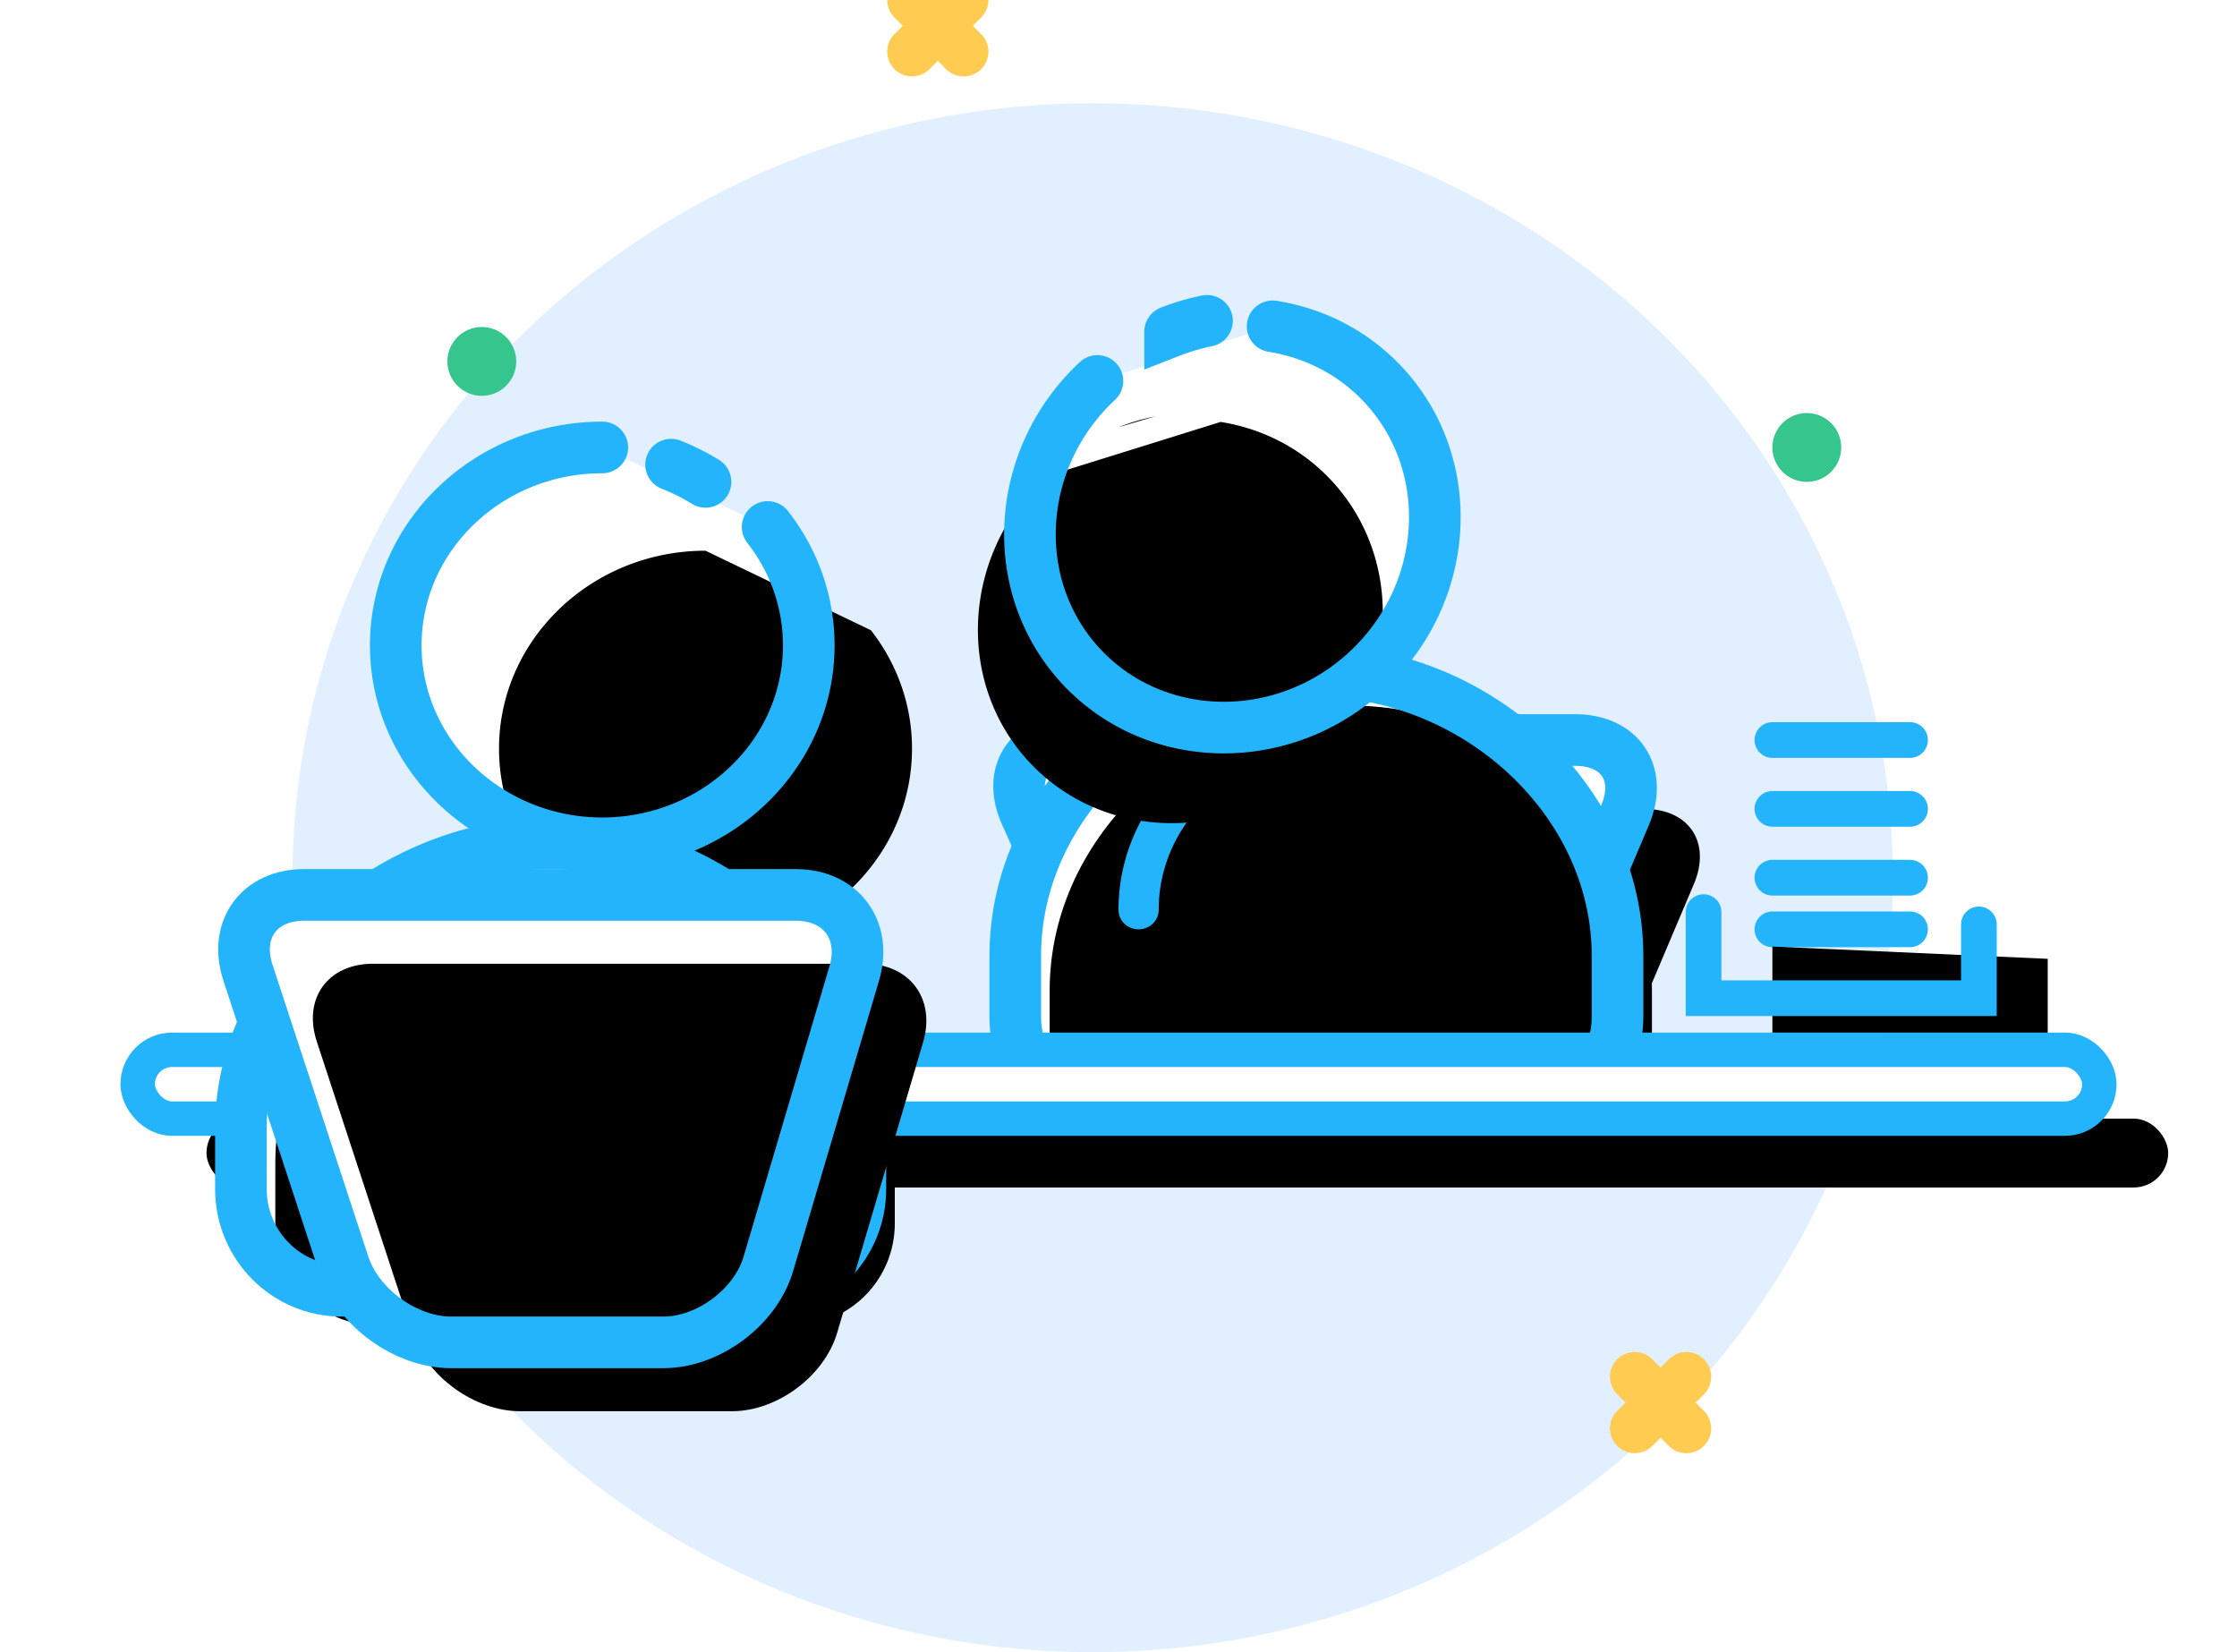
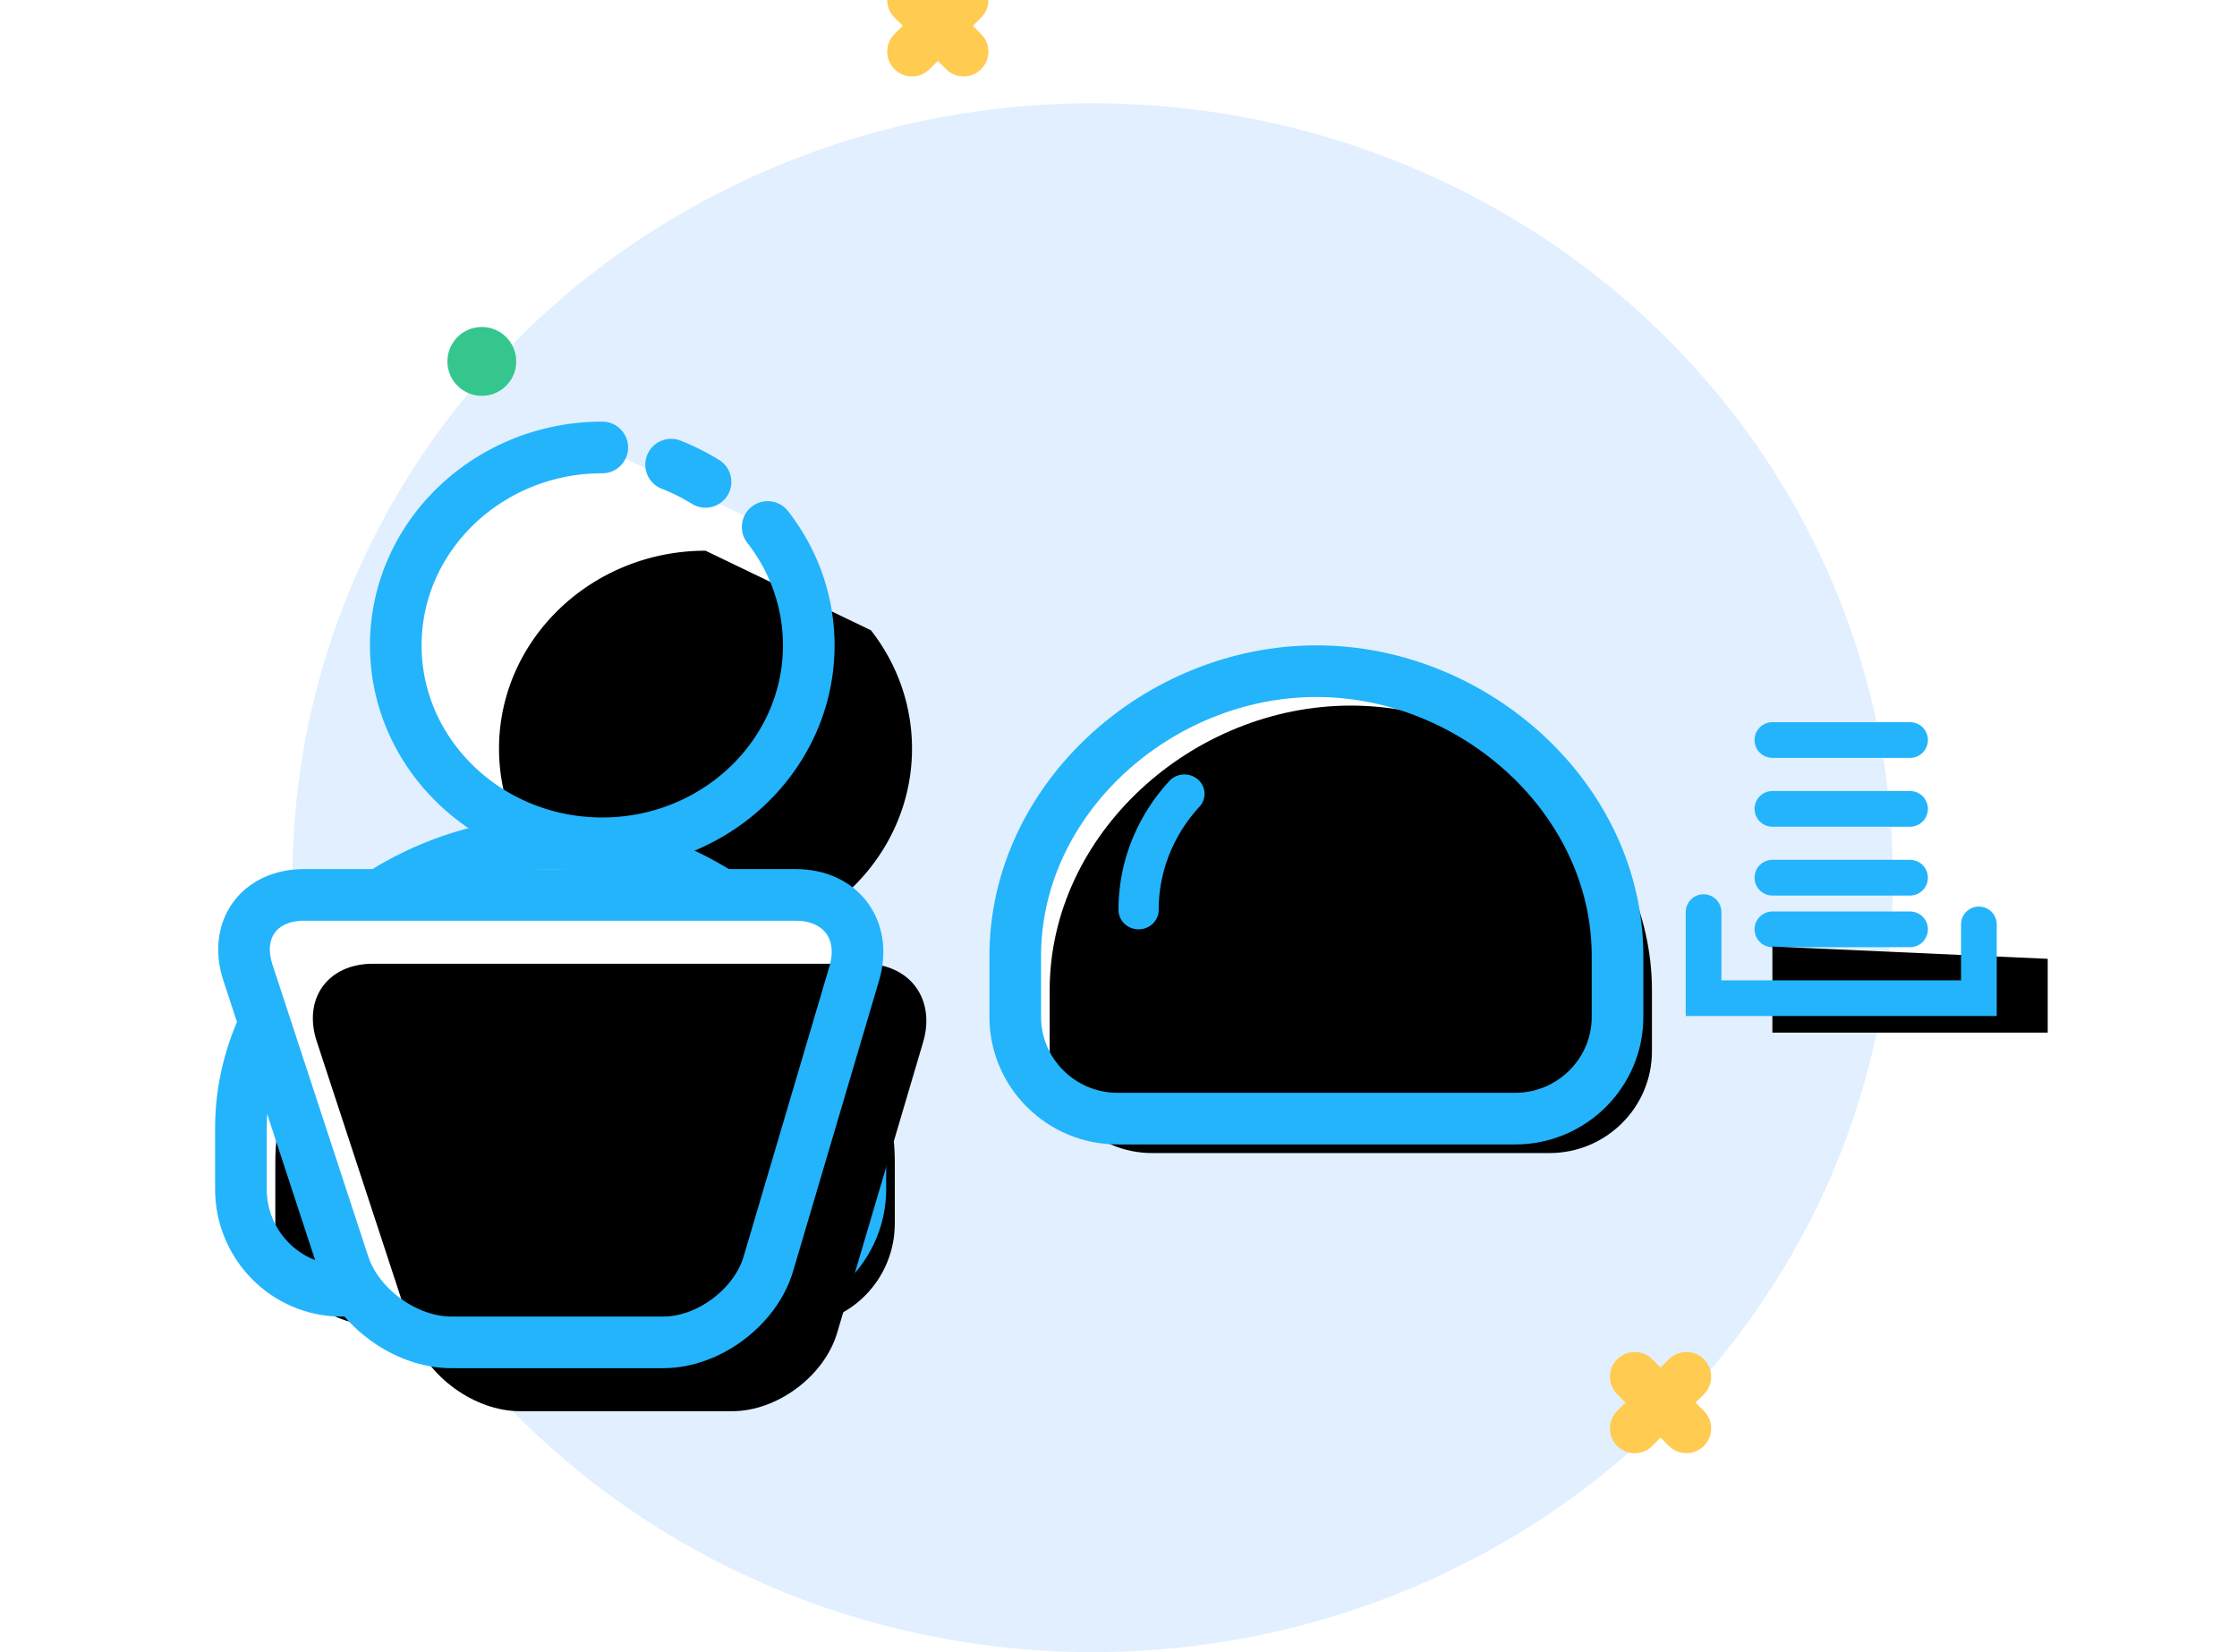
<svg xmlns="http://www.w3.org/2000/svg" xmlns:xlink="http://www.w3.org/1999/xlink" width="130" height="96" viewBox="0 0 130 96">
  <defs>
-     <path id="a" d="M4.612 34.33C3.53 31.94 4.784 30 7.41 30h29.123c2.627 0 3.929 1.953 2.902 4.375l-4.095 9.663c-1.024 2.416-3.98 4.445-6.61 4.53l-12.658.414c-2.627.085-5.634-1.785-6.717-4.176L4.612 34.33z" />
    <filter id="b" width="200%" height="200%" x="-50%" y="-50%" filterUnits="objectBoundingBox">
      <feOffset dx="4" dy="4" in="SourceAlpha" result="shadowOffsetInner1" />
      <feComposite in="shadowOffsetInner1" in2="SourceAlpha" k2="-1" k3="1" operator="arithmetic" result="shadowInnerInner1" />
      <feColorMatrix in="shadowInnerInner1" values="0 0 0 0 0.729 0 0 0 0 0.91 0 0 0 0 1 0 0 0 1 0" />
    </filter>
    <path id="c" d="M29.051 26H5.95C2.669 26 0 23.349 0 20.09v-3.545C0 7.422 8.315 0 17.5 0S35 7.422 35 16.545v3.546C35 23.349 32.331 26 29.051 26z" />
    <filter id="d" width="200%" height="200%" x="-50%" y="-50%" filterUnits="objectBoundingBox">
      <feOffset dx="2" dy="2" in="SourceAlpha" result="shadowOffsetInner1" />
      <feComposite in="shadowOffsetInner1" in2="SourceAlpha" k2="-1" k3="1" operator="arithmetic" result="shadowInnerInner1" />
      <feColorMatrix in="shadowInnerInner1" values="0 0 0 0 0.729 0 0 0 0 0.91 0 0 0 0 1 0 0 0 1 0" />
    </filter>
-     <path id="e" d="M26.231 10.67c1.5 1.92 2.388 4.3 2.388 6.877 0 6.341-5.383 11.5-12 11.5s-12-5.159-12-11.5c0-6.34 5.383-11.5 12-11.5m5.04.788a12.83 12.83 0 0 1 2 1" />
    <filter id="f" width="200%" height="200%" x="-50%" y="-50%" filterUnits="objectBoundingBox">
      <feOffset dx="-6" dy="2" in="SourceAlpha" result="shadowOffsetInner1" />
      <feComposite in="shadowOffsetInner1" in2="SourceAlpha" k2="-1" k3="1" operator="arithmetic" result="shadowInnerInner1" />
      <feColorMatrix in="shadowInnerInner1" values="0 0 0 0 0.729 0 0 0 0 0.91 0 0 0 0 1 0 0 0 1 0" />
    </filter>
-     <rect id="g" width="114" height="4" y="48" rx="2" />
    <filter id="h" width="200%" height="200%" x="-50%" y="-50%" filterUnits="objectBoundingBox">
      <feOffset dx="4" dy="4" in="SourceAlpha" result="shadowOffsetInner1" />
      <feComposite in="shadowOffsetInner1" in2="SourceAlpha" k2="-1" k3="1" operator="arithmetic" result="shadowInnerInner1" />
      <feColorMatrix in="shadowInnerInner1" values="0 0 0 0 0.729 0 0 0 0 0.91 0 0 0 0 1 0 0 0 1 0" />
    </filter>
    <path id="j" d="M4 1h8" />
    <filter id="i" width="200%" height="200%" x="-50%" y="-50%" filterUnits="objectBoundingBox">
      <feMorphology in="SourceAlpha" operator="dilate" radius="1.037" result="shadowSpreadOuter1" />
      <feOffset dx="2" dy="1" in="shadowSpreadOuter1" result="shadowOffsetOuter1" />
      <feMorphology in="SourceAlpha" radius="1.037" result="shadowInner" />
      <feOffset dx="2" dy="1" in="shadowInner" result="shadowInner" />
      <feComposite in="shadowOffsetOuter1" in2="shadowInner" operator="out" result="shadowOffsetOuter1" />
      <feColorMatrix in="shadowOffsetOuter1" values="0 0 0 0 0 0 0 0 0 0 0 0 0 0 0 0 0 0 0.12 0" />
    </filter>
    <path id="l" d="M4 5h8" />
    <filter id="k" width="200%" height="200%" x="-50%" y="-50%" filterUnits="objectBoundingBox">
      <feMorphology in="SourceAlpha" operator="dilate" radius="1.037" result="shadowSpreadOuter1" />
      <feOffset dx="2" dy="1" in="shadowSpreadOuter1" result="shadowOffsetOuter1" />
      <feMorphology in="SourceAlpha" radius="1.037" result="shadowInner" />
      <feOffset dx="2" dy="1" in="shadowInner" result="shadowInner" />
      <feComposite in="shadowOffsetOuter1" in2="shadowInner" operator="out" result="shadowOffsetOuter1" />
      <feColorMatrix in="shadowOffsetOuter1" values="0 0 0 0 0 0 0 0 0 0 0 0 0 0 0 0 0 0 0.12 0" />
    </filter>
    <path id="n" d="M4 9h8" />
    <filter id="m" width="200%" height="200%" x="-50%" y="-50%" filterUnits="objectBoundingBox">
      <feMorphology in="SourceAlpha" operator="dilate" radius="1.037" result="shadowSpreadOuter1" />
      <feOffset dx="2" dy="1" in="shadowSpreadOuter1" result="shadowOffsetOuter1" />
      <feMorphology in="SourceAlpha" radius="1.037" result="shadowInner" />
      <feOffset dx="2" dy="1" in="shadowInner" result="shadowInner" />
      <feComposite in="shadowOffsetOuter1" in2="shadowInner" operator="out" result="shadowOffsetOuter1" />
      <feColorMatrix in="shadowOffsetOuter1" values="0 0 0 0 0 0 0 0 0 0 0 0 0 0 0 0 0 0 0.12 0" />
    </filter>
    <path id="p" d="M4 12h8" />
    <filter id="o" width="200%" height="200%" x="-50%" y="-50%" filterUnits="objectBoundingBox">
      <feMorphology in="SourceAlpha" operator="dilate" radius="1.037" result="shadowSpreadOuter1" />
      <feOffset dx="2" dy="1" in="shadowSpreadOuter1" result="shadowOffsetOuter1" />
      <feMorphology in="SourceAlpha" radius="1.037" result="shadowInner" />
      <feOffset dx="2" dy="1" in="shadowInner" result="shadowInner" />
      <feComposite in="shadowOffsetOuter1" in2="shadowInner" operator="out" result="shadowOffsetOuter1" />
      <feColorMatrix in="shadowOffsetOuter1" values="0 0 0 0 0 0 0 0 0 0 0 0 0 0 0 0 0 0 0.12 0" />
    </filter>
    <path id="r" d="M0 11v5h16v-4.286" />
    <filter id="q" width="200%" height="200%" x="-50%" y="-50%" filterUnits="objectBoundingBox">
      <feMorphology in="SourceAlpha" operator="dilate" radius="1.037" result="shadowSpreadOuter1" />
      <feOffset dx="2" dy="1" in="shadowSpreadOuter1" result="shadowOffsetOuter1" />
      <feMorphology in="SourceAlpha" radius="1.037" result="shadowInner" />
      <feOffset dx="2" dy="1" in="shadowInner" result="shadowInner" />
      <feComposite in="shadowOffsetOuter1" in2="shadowInner" operator="out" result="shadowOffsetOuter1" />
      <feColorMatrix in="shadowOffsetOuter1" values="0 0 0 0 0 0 0 0 0 0 0 0 0 0 0 0 0 0 0.12 0" />
    </filter>
    <path id="s" d="M30.612 4.622C32.112 6.542 33 8.923 33 11.5 33 17.84 27.617 23 21 23S9 17.84 9 11.5 14.383 0 21 0m4 1a12.83 12.83 0 0 1 2 1" />
    <filter id="t" width="200%" height="200%" x="-50%" y="-50%" filterUnits="objectBoundingBox">
      <feOffset dx="6" dy="6" in="SourceAlpha" result="shadowOffsetInner1" />
      <feComposite in="shadowOffsetInner1" in2="SourceAlpha" k2="-1" k3="1" operator="arithmetic" result="shadowInnerInner1" />
      <feColorMatrix in="shadowInnerInner1" values="0 0 0 0 0.729 0 0 0 0 0.91 0 0 0 0 1 0 0 0 1 0" />
    </filter>
    <path id="u" d="M30.163 26H5.837C2.62 26 0 23.349 0 20.09v-3.545C0 7.422 8.987 0 18 0s18 7.422 18 16.545v3.546C36 23.349 33.381 26 30.163 26z" />
    <filter id="v" width="200%" height="200%" x="-50%" y="-50%" filterUnits="objectBoundingBox">
      <feOffset dx="2" dy="2" in="SourceAlpha" result="shadowOffsetInner1" />
      <feComposite in="shadowOffsetInner1" in2="SourceAlpha" k2="-1" k3="1" operator="arithmetic" result="shadowInnerInner1" />
      <feColorMatrix in="shadowInnerInner1" values="0 0 0 0 0.729 0 0 0 0 0.91 0 0 0 0 1 0 0 0 1 0" />
    </filter>
    <path id="w" d="M.408 30.514C-.411 28.021 1.054 26 3.67 26h28.578c2.62 0 4.141 2.04 3.397 4.559L30.652 47.44C29.907 49.96 27.17 52 24.55 52H12.214c-2.625 0-5.416-2.019-6.235-4.514L.408 30.514z" />
    <filter id="x" width="200%" height="200%" x="-50%" y="-50%" filterUnits="objectBoundingBox">
      <feOffset dx="4" dy="4" in="SourceAlpha" result="shadowOffsetInner1" />
      <feComposite in="shadowOffsetInner1" in2="SourceAlpha" k2="-1" k3="1" operator="arithmetic" result="shadowInnerInner1" />
      <feColorMatrix in="shadowInnerInner1" values="0 0 0 0 0.729 0 0 0 0 0.91 0 0 0 0 1 0 0 0 1 0" />
    </filter>
  </defs>
  <g fill="none" fill-rule="evenodd">
    <path d="M0 0h130v96H0z" />
    <g transform="translate(8)">
      <ellipse cx="55.5" cy="51" fill="#E1EFFF" rx="46.5" ry="45" />
      <g transform="translate(47 13)">
        <use fill="#FFF" xlink:href="#a" />
        <use fill="#000" filter="url(#b)" xlink:href="#a" />
        <use stroke="#23B4FB" stroke-linecap="round" stroke-width="3" xlink:href="#a" />
      </g>
      <g fill-rule="nonzero">
        <g transform="translate(51 39)">
          <use fill="#FFF" fill-rule="evenodd" xlink:href="#c" />
          <use fill="#000" filter="url(#d)" xlink:href="#c" />
          <use stroke="#23B4FB" stroke-linecap="round" stroke-width="3" xlink:href="#c" />
        </g>
        <path fill="#23B4FB" d="M58.168 54C57.523 54 57 53.496 57 52.872c0-1.52.31-2.995.92-4.387a11.257 11.257 0 0 1 2.039-3.107 1.198 1.198 0 0 1 1.65-.092 1.1 1.1 0 0 1 .095 1.592 8.986 8.986 0 0 0-1.632 2.487 8.676 8.676 0 0 0-.736 3.507c0 .624-.523 1.128-1.168 1.128z" />
        <g transform="rotate(-43 56.62 -35.61)">
          <use fill="#FFF" fill-rule="evenodd" xlink:href="#e" />
          <use fill="#000" filter="url(#f)" xlink:href="#e" />
          <use stroke="#23B4FB" stroke-linecap="round" stroke-width="3" xlink:href="#e" />
        </g>
      </g>
      <g transform="translate(0 13)">
        <use fill="#FFF" xlink:href="#g" />
        <use fill="#000" filter="url(#h)" xlink:href="#g" />
        <use stroke="#23B4FB" stroke-linecap="round" stroke-width="2" xlink:href="#g" />
      </g>
      <g transform="translate(91 42)">
        <use fill="#000" filter="url(#i)" xlink:href="#j" />
        <use stroke="#23B4FB" stroke-linecap="round" stroke-width="2.074" xlink:href="#j" />
      </g>
      <g transform="translate(91 42)">
        <use fill="#000" filter="url(#k)" xlink:href="#l" />
        <use stroke="#23B4FB" stroke-linecap="round" stroke-width="2.074" xlink:href="#l" />
      </g>
      <g transform="translate(91 42)">
        <use fill="#000" filter="url(#m)" xlink:href="#n" />
        <use stroke="#23B4FB" stroke-linecap="round" stroke-width="2.074" xlink:href="#n" />
      </g>
      <g transform="translate(91 42)">
        <use fill="#000" filter="url(#o)" xlink:href="#p" />
        <use stroke="#23B4FB" stroke-linecap="round" stroke-width="2.074" xlink:href="#p" />
      </g>
      <g transform="translate(91 42)">
        <use fill="#000" filter="url(#q)" xlink:href="#r" />
        <use stroke="#23B4FB" stroke-linecap="round" stroke-width="2.074" xlink:href="#r" />
      </g>
      <g>
        <g fill-rule="nonzero">
          <g transform="translate(6 26)">
            <use fill="#FFF" fill-rule="evenodd" xlink:href="#s" />
            <use fill="#000" filter="url(#t)" xlink:href="#s" />
            <use stroke="#23B4FB" stroke-linecap="round" stroke-width="3" xlink:href="#s" />
          </g>
          <g transform="translate(6 49)">
            <use fill="#FFF" fill-rule="evenodd" xlink:href="#u" />
            <use fill="#000" filter="url(#v)" xlink:href="#u" />
            <use stroke="#23B4FB" stroke-linecap="round" stroke-width="3" xlink:href="#u" />
          </g>
          <path fill="#23B4FB" d="M14.168 64C13.523 64 13 63.496 13 62.872c0-1.52.31-2.995.92-4.387a11.257 11.257 0 0 1 2.039-3.107 1.198 1.198 0 0 1 1.65-.092 1.1 1.1 0 0 1 .095 1.592 8.986 8.986 0 0 0-1.632 2.487 8.676 8.676 0 0 0-.736 3.507c0 .624-.523 1.128-1.168 1.128z" />
        </g>
        <g transform="translate(6 26)">
          <use fill="#FFF" xlink:href="#w" />
          <use fill="#000" filter="url(#x)" xlink:href="#w" />
          <use stroke="#23B4FB" stroke-linecap="round" stroke-width="3" xlink:href="#w" />
        </g>
      </g>
      <g>
-         <circle cx="97" cy="26" r="2" fill="#34C68D" />
        <circle cx="20" cy="21" r="2" fill="#34C68D" />
        <g stroke="#FFCB50" stroke-linecap="round" stroke-width="2.88">
          <path d="M45 0l3 3M48 0l-3 3" />
        </g>
        <g stroke="#FFCB50" stroke-linecap="round" stroke-width="2.88">
          <path d="M87 80l3 3M90 80l-3 3" />
        </g>
      </g>
    </g>
  </g>
</svg>